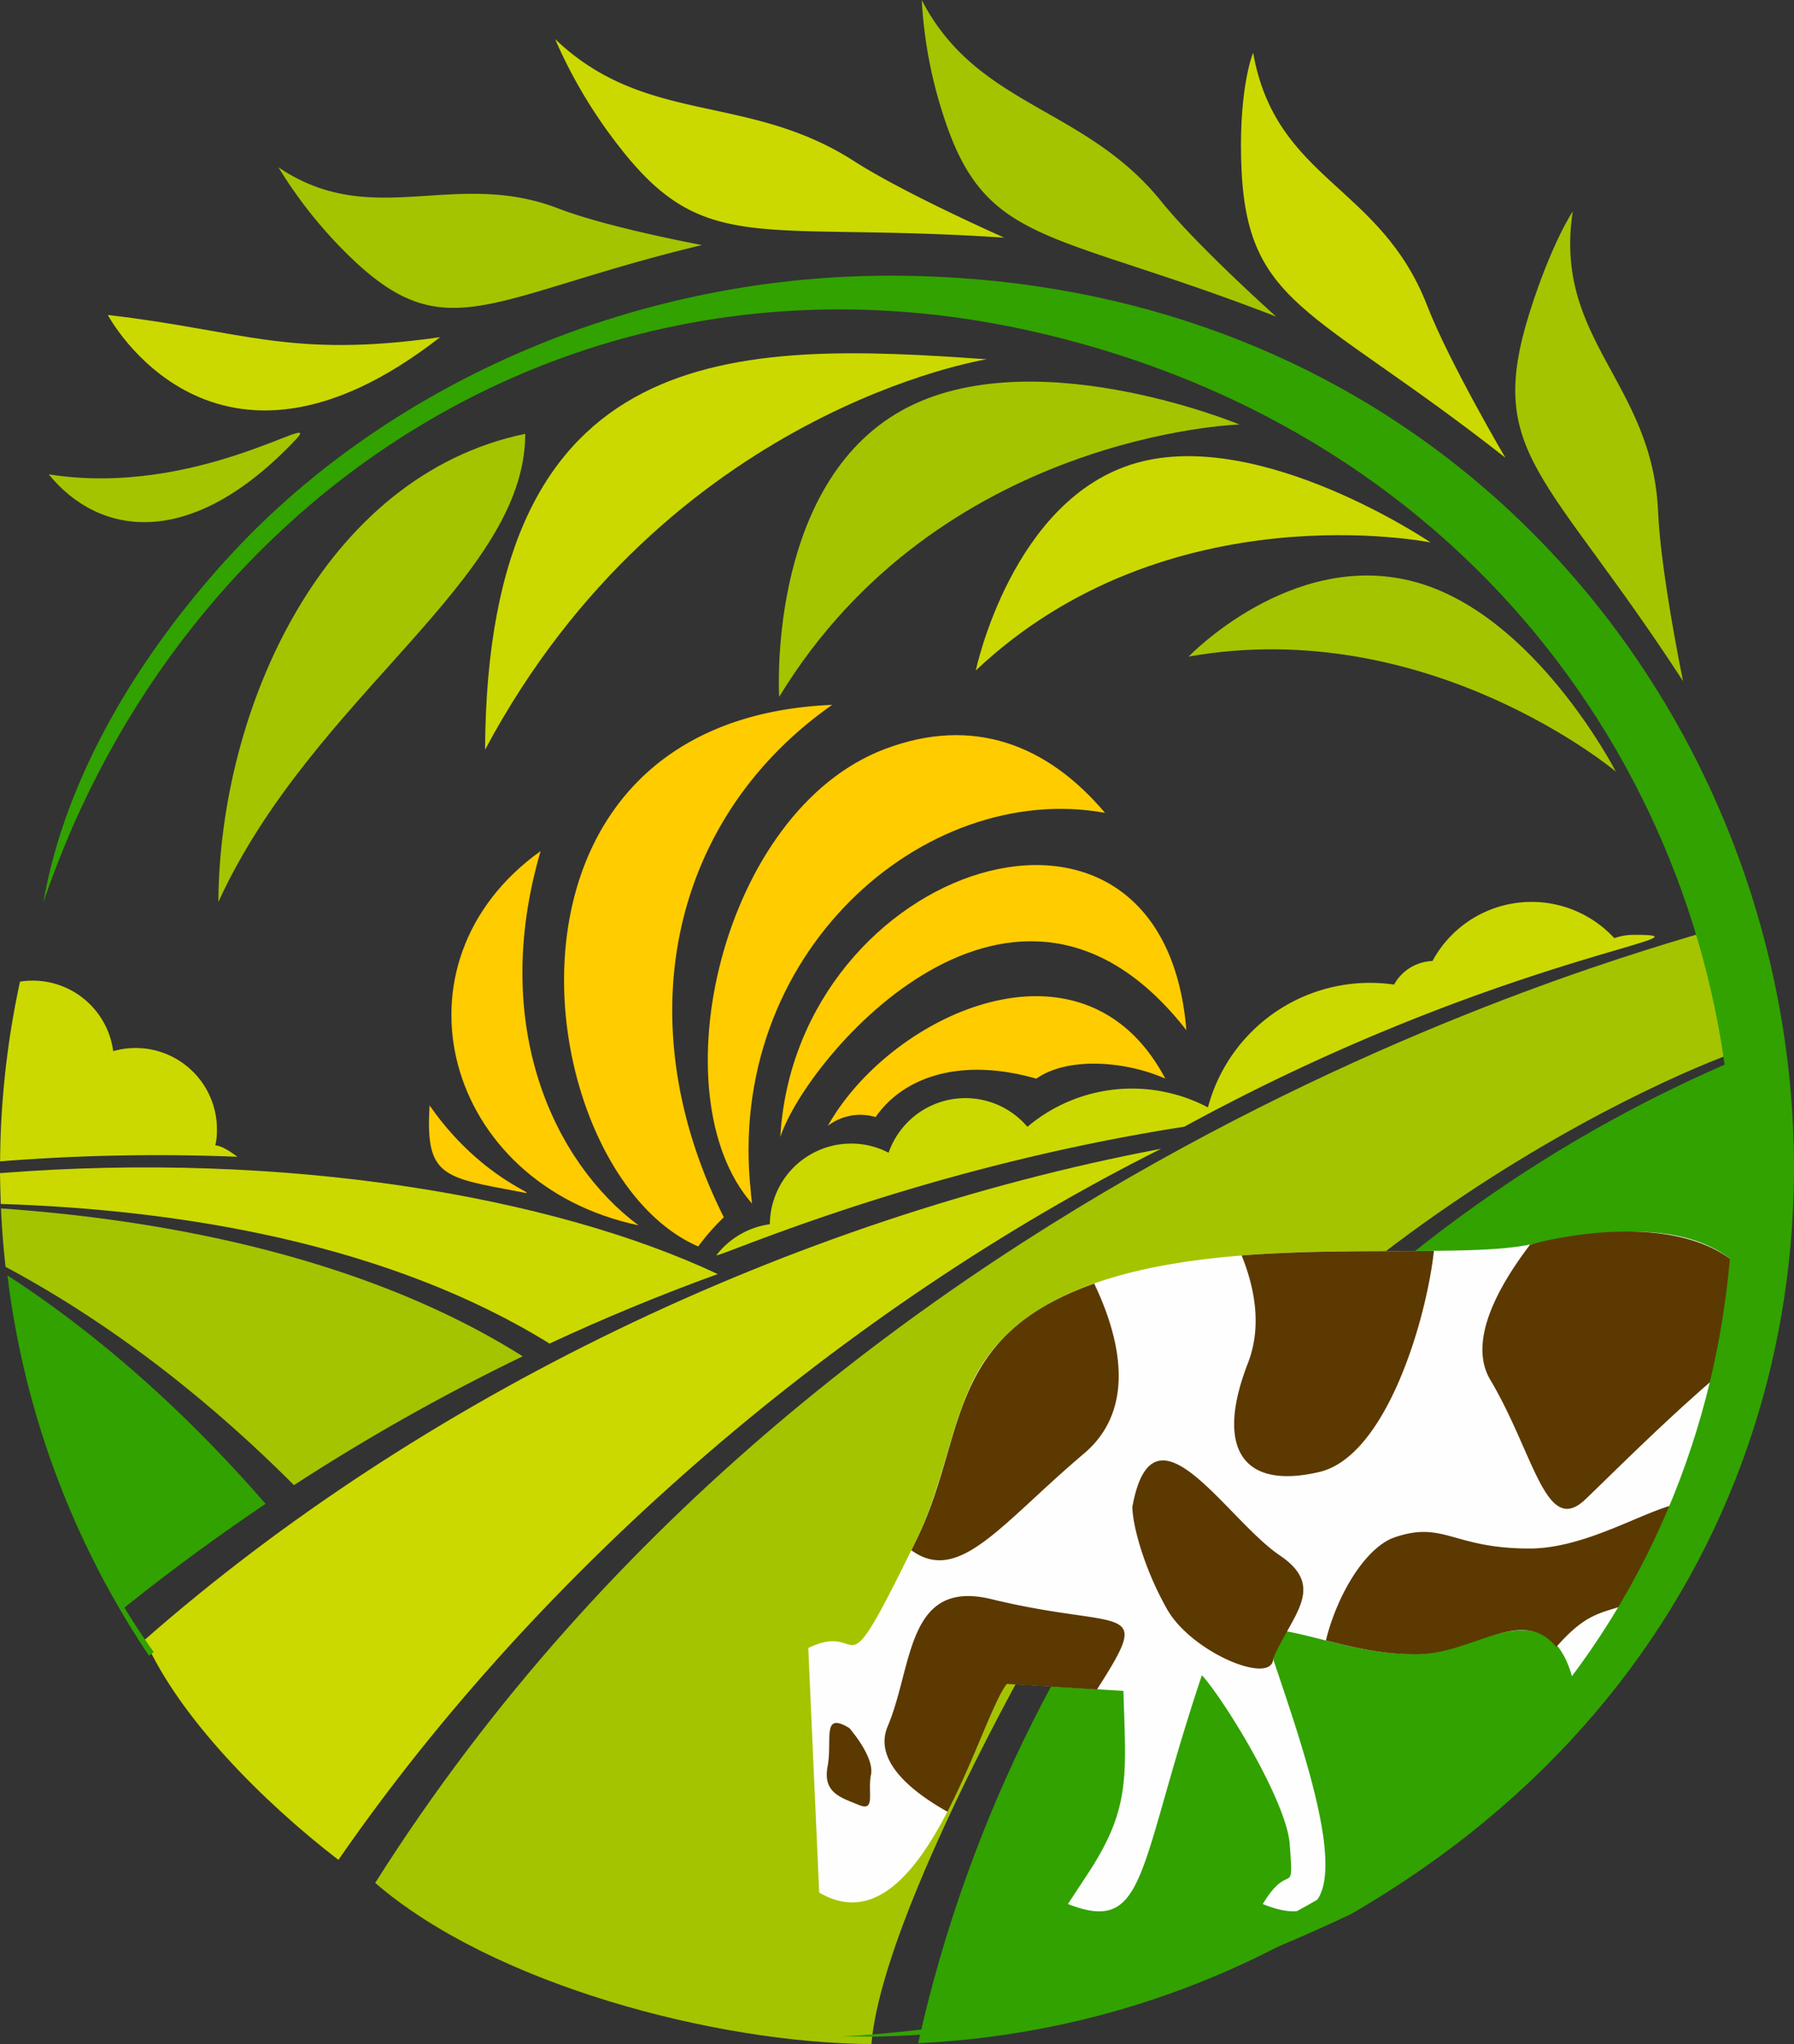
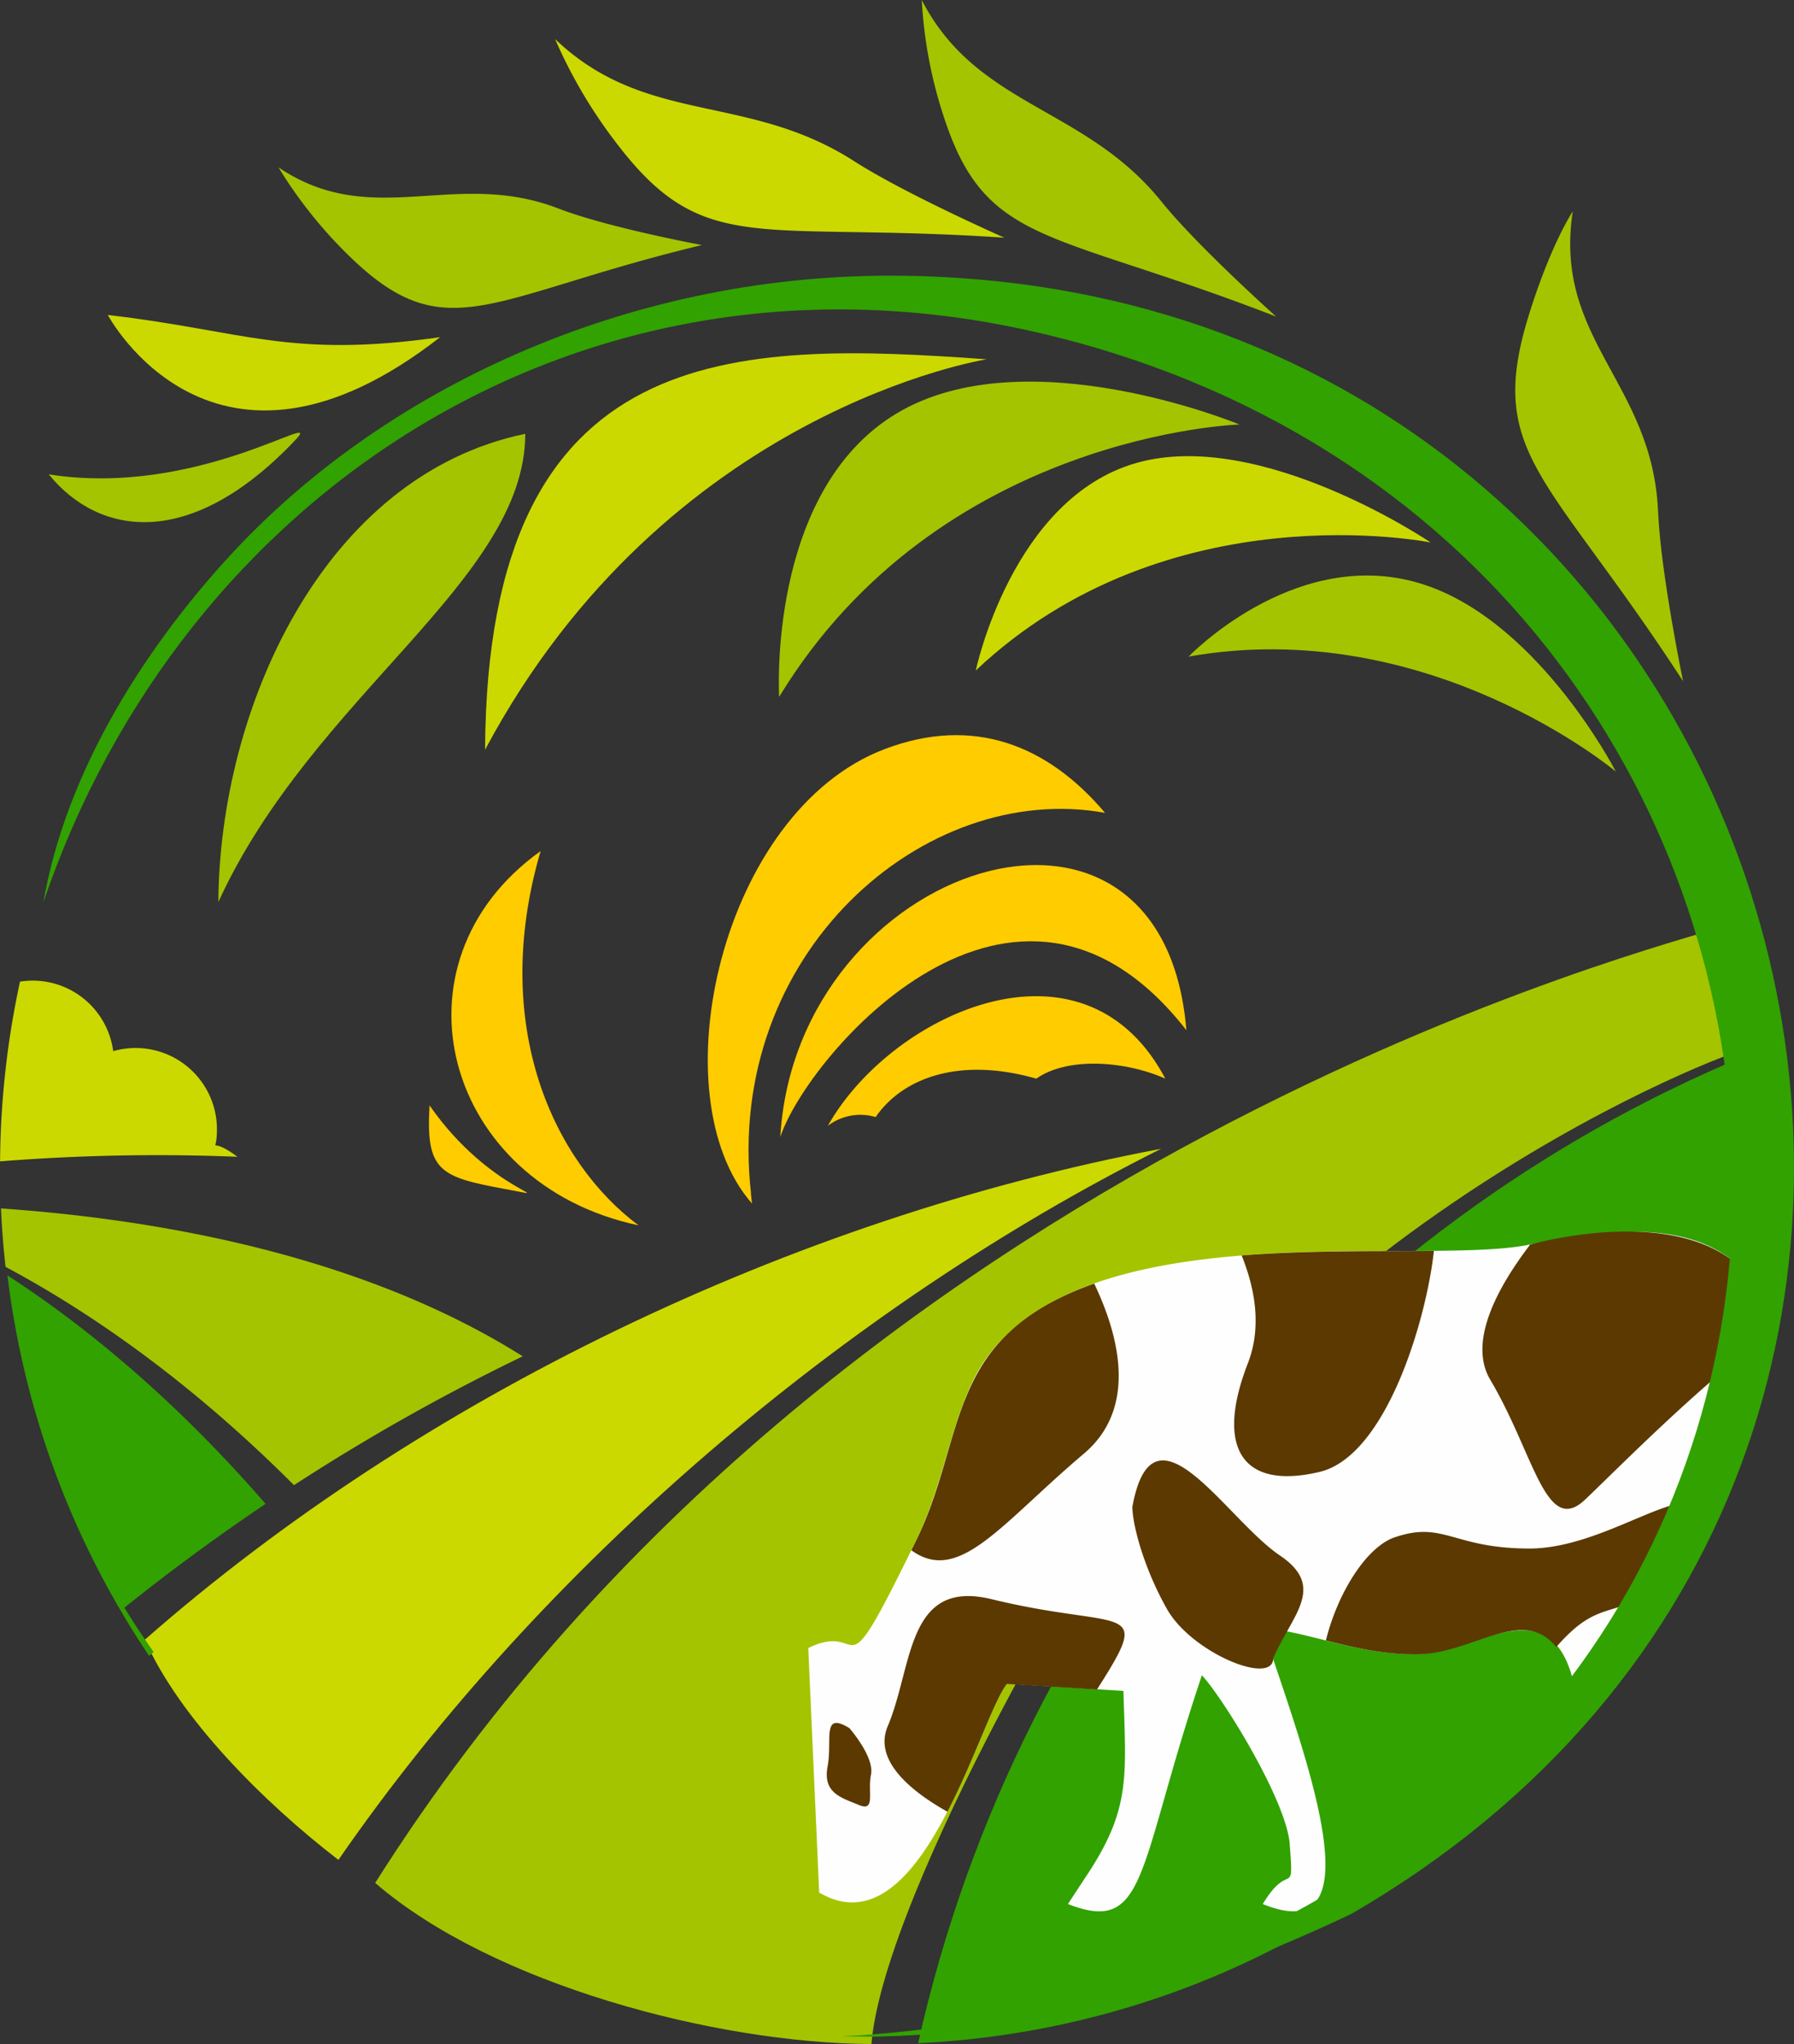
<svg xmlns="http://www.w3.org/2000/svg" id="Farm_logos" data-name="Farm logos" viewBox="0 0 392.71 447.38">
  <rect x="0" y="0" width="392.71" height="447.38" fill="#333333" stroke="none" />
  <defs>
    <style>.cls-1,.cls-4{fill:#cbd900;}.cls-2,.cls-3{fill:#a4c400;}.cls-10,.cls-11,.cls-3,.cls-4,.cls-5,.cls-8,.cls-9{fill-rule:evenodd;}.cls-5{fill:#fff;}.cls-6{fill:#7cca00;}.cls-7{fill:#fc0;}.cls-8{fill:#0d0085;}.cls-9{fill:#31a200;}.cls-10{fill:#fefefe;}.cls-11{fill:#5b3901;}</style>
  </defs>
-   <path class="cls-1" d="M1753.41,870.22c-42.86-33.66-57.09-32.92-57.82-65.61-.36-16,2.63-23,2.63-23,5,28,27.78,28.8,38.07,55.27,4.86,12.51,17.12,33.32,17.12,33.32" transform="translate(-1423.91 -770.06)" />
  <path class="cls-2" d="M1703.3,839.37c-49.57-19.24-63.64-15.28-72.87-44a97.88,97.88,0,0,1-4.74-25.29c12.1,23.46,35.62,23.22,52.43,44.06,7.93,9.85,25.18,25.25,25.18,25.25" transform="translate(-1423.91 -770.06)" />
  <path class="cls-2" d="M1792.33,919.14c-29.76-45.77-43.41-49.61-33.56-80.76,4.82-15.25,9.42-22.06,9.42-22.06-4.31,28.13,17.48,37.39,18.68,65.76.57,13.4,5.46,37.06,5.46,37.06" transform="translate(-1423.91 -770.06)" />
  <path class="cls-1" d="M1643.75,822.08c-54.08-3.61-65.67,4.42-84.72-20.47a107.48,107.48,0,0,1-13.61-23c19.9,19,42,11.66,65.42,26.7,11.05,7.11,32.91,16.77,32.91,16.77" transform="translate(-1423.91 -770.06)" />
  <path class="cls-2" d="M1577.54,823.7c-46.52,11.19-55.83,23-76.86,2.71a98.72,98.72,0,0,1-15.81-19.72c20.55,13.87,38.38.19,61.26,9,10.82,4.18,31.41,8,31.41,8" transform="translate(-1423.91 -770.06)" />
  <path class="cls-3" d="M1471.71,967.48c.26-42.29,22.92-93.28,67.18-102.47,0,32.08-46.48,57.28-67.18,102.47" transform="translate(-1423.91 -770.06)" />
  <path class="cls-3" d="M1594.47,922.58s-2.74-44.81,25.56-61.94,75.2,2.33,75.2,2.33-65.69,2-100.76,59.61" transform="translate(-1423.91 -770.06)" />
  <path class="cls-4" d="M1530.09,934.16c.45-90.35,55-89.38,109.82-85.46,0,0-70.06,10.91-109.82,85.46" transform="translate(-1423.91 -770.06)" />
  <path class="cls-4" d="M1637.52,916.78s7.9-37.67,35.18-45.4,64.39,17.42,64.39,17.42-57.51-11.7-99.57,28" transform="translate(-1423.91 -770.06)" />
  <path class="cls-3" d="M1684.11,913.76s22.35-23.32,49-16.48,44.51,41.66,44.51,41.66-41-34.44-93.48-25.18" transform="translate(-1423.91 -770.06)" />
  <path class="cls-5" d="M1488.35,865.83c-17.45,6.49-34.13,11.24-52.51,8.77,0,0,20.16,25.62,52.51-8.77" transform="translate(-1423.91 -770.06)" />
  <path class="cls-6" d="M1456.32,875.18c9.31-.94,24.57-6.13,30.11-8.1-27.18,27.63-45.21,12.43-49.3,8.19a102.84,102.84,0,0,0,19.19-.09" transform="translate(-1423.91 -770.06)" />
  <path class="cls-2" d="M1434.58,873.88c11.13,13.68,31.25,16.64,54.15-7.69C1495,859.49,1467.17,879.05,1434.58,873.88Z" transform="translate(-1423.91 -770.06)" />
  <path class="cls-1" d="M1520.25,843.86c-33.08,4.72-43.1-1.44-72.74-4.86,0,0,23.12,43.59,72.74,4.86" transform="translate(-1423.91 -770.06)" />
  <path class="cls-7" d="M1679,1006.15c-8.57-3.83-21.29-4.89-28.24,0-17.09-4.89-29.4,0-35.17,8.41a11.71,11.71,0,0,0-10.46,1.91c13.74-24.46,56-44.13,73.87-10.32" transform="translate(-1423.91 -770.06)" />
  <path class="cls-8" d="M1683.37,1046.21l8-.57C1680.23,1072.62,1682.87,1072.48,1683.37,1046.21Z" transform="translate(-1423.91 -770.06)" />
  <path class="cls-7" d="M1563.68,1038.25c-42.57-9-55.69-57.43-21.43-81.91-11.23,38.35,3,68.18,21.43,81.91" transform="translate(-1423.91 -770.06)" />
-   <path class="cls-7" d="M1582.36,1036.49a49.76,49.76,0,0,0-5.61,6.38c-37.07-16-50.46-115.13,29.33-118.54-35.49,24.9-45.13,69.46-23.72,112.16" transform="translate(-1423.91 -770.06)" />
  <path class="cls-7" d="M1588.27,1031.19l.26,2.3c-20.79-23.7-6.73-85.88,29-99.46,19.47-7.41,35.77-.86,48.27,13.94-39.59-7.17-83.36,30.89-77.5,83.22" transform="translate(-1423.91 -770.06)" />
  <path class="cls-7" d="M1594.72,1018.91c3.47-59.83,83.75-86.18,88.89-23.37-37.46-48-83.08,5.72-88.89,23.37" transform="translate(-1423.91 -770.06)" />
  <path class="cls-4" d="M1678.09,1021.49c-81.21,15.36-162.23,54.58-222.47,107.45,7.57,17.13,25.92,35.53,42.37,48.2,44.44-64.35,111.26-121.21,180.1-155.65" transform="translate(-1423.91 -770.06)" />
  <path class="cls-3" d="M1799.41,973.33c-7.59,3.06-191.36,47.46-293.37,208.85,25.59,22.13,74.51,35.11,108.63,35.26,2.75-34,53.92-120,53.92-114.34,58.84-80.58,151.65-108.87,135.68-102.56-.87-7.37-3.18-20.1-4.86-27.21" transform="translate(-1423.91 -770.06)" />
-   <path class="cls-4" d="M1678.87,1009.06a35.27,35.27,0,0,1,9.46,3.38,36.7,36.7,0,0,1,40.74-26.88,10,10,0,0,1,8.41-5.16,24.65,24.65,0,0,1,39.81-5,12.56,12.56,0,0,1,4.22-.73c20.38,0-29.76,4.56-98.36,42-58.26,9.06-101.58,28.53-102.43,28.14a17.85,17.85,0,0,1,11.71-6.8,17.8,17.8,0,0,1,26-15.65,17.8,17.8,0,0,1,30.38-5.67,35.48,35.48,0,0,1,30-7.65" transform="translate(-1423.91 -770.06)" />
  <path class="cls-4" d="M1475.94,1023.3c-6.74-5.11-4.54.34-4.54-6.07a17.8,17.8,0,0,0-22.71-17.1,17.78,17.78,0,0,0-20.4-15.22,191.65,191.65,0,0,0-4.36,39.34,435.43,435.43,0,0,1,52-1" transform="translate(-1423.91 -770.06)" />
  <path class="cls-3" d="M1424.12,1034.55c26.48,1.86,75.4,7.93,114.21,32.37a456.79,456.79,0,0,0-50.07,28.2c-19.91-19.95-41.28-36.09-63.13-47.78q-.72-6.33-1-12.79" transform="translate(-1423.91 -770.06)" />
  <path class="cls-9" d="M1457.54,1131.67l-1,.8a190.61,190.61,0,0,1-31-83.26c21.07,13.67,40,31,56.51,50q-15.91,10.71-30.9,22.72c2,3.3,4.18,6.55,6.4,9.72" transform="translate(-1423.91 -770.06)" />
  <path class="cls-9" d="M1805.74,1001.26c-88.92,37-158.74,116.89-180.85,216,110.94-5.3,195.11-104.17,180.85-216" transform="translate(-1423.91 -770.06)" />
-   <path class="cls-4" d="M1423.91,1026.83c62.21-4.91,120.76,5,157.11,22.09q-18.78,6.81-36.81,15.21c-34.9-21.58-79.75-29.28-120.13-30.56-.08-1.87-.15-4.86-.17-6.74" transform="translate(-1423.91 -770.06)" />
  <path class="cls-10" d="M1600.84,1130.71l2.39,53.57c22.27,13.14,34.85-37.52,41-45.71l25.6,1.58c.55,19,1.71,25.92-8.44,41l-3.71,5.65c17.44,6.8,15.09-7.72,29.33-50.08,4.86,5.31,18.5,27.52,19.22,36.94.94,12.39,0,3.32-5.89,13.14,26.86,11,7.21-37.76,0-60.51,11.66,1.29,21.13,6.19,34.45,5.76,12.75-.41,30.12-16.2,34.24,9.58a196.17,196.17,0,0,0,37.15-92.79c-9.84-11.08-27-10.68-47.31-6.4-24.07,5.09-101.43-8.37-121.33,28.59-5.36,10-7.06,23.7-13,36-17.65,36.15-10.48,17.26-23.74,23.76" transform="translate(-1423.91 -770.06)" />
  <path class="cls-11" d="M1663.44,1051c-33,11.7-27.79,33.3-38.87,56l-1.16,2.37c10.44,7.59,19.58-5.76,37.77-21.15,11.93-10.09,7.56-26.12,2.26-37.2m74.36-7.17c-12.35.11-27.34-.15-42.09,1,2.82,7,4.52,15.49,1.35,23.62-7.07,18.2-1.52,27.8,15.67,23.76C1727.4,1088.77,1736.18,1058.79,1737.8,1043.8Zm68.45,5c-14.23-16-47.51-6.35-47.39-6.38-7.36,9.65-13.58,21.41-8.73,29.58,9.6,16.16,12.13,34.36,20.72,26.27,4.92-4.63,18.82-18.74,31.88-29.56A197.62,197.62,0,0,0,1806.25,1048.81Zm-92.09,80.26c6.39,1.62,12.88,3.2,20.7,3,11.61-.38,22.54-10.56,29.71-1.55,7.73-8.86,10.83-7.07,18.51-10.57a199.6,199.6,0,0,0,10.08-21c-6.8,0-20.93,10-34.44,10-16.67,0-18.7-6.06-29.31-2.52C1723.07,1108.48,1716.73,1118.7,1714.16,1129.07Zm-104.25,19.27s5.45,6.24,4.66,10.1,1.09,8.21-2.68,6.63-7.92-2.57-6.82-8.41S1603.68,1144.49,1609.91,1148.34Zm92.71-15.35c4.07-9.49,11.73-15.58,1.46-22.52-11.85-8-27.74-35.43-32.29-10.67,0,4,2.55,13.54,7.59,22.43C1684.86,1131.9,1702.62,1139.1,1702.62,1133Zm-71.33,33.6c5.91-11.42,10.12-24.25,13-28l19.75,1.21c12.53-19.6,5.89-12.72-23.06-19.76-18.7-4.56-17.18,14.65-22.74,27.79C1615,1155.46,1623.55,1162.25,1631.29,1166.59Z" transform="translate(-1423.91 -770.06)" />
  <path class="cls-9" d="M1473.4,892.58c-18.93,20.88-35.19,47.25-40,75,30.39-89.63,118-147.49,217-124.89,194.67,44.44,212.89,317-.21,367.27-28.92,6.8-52.82,5.52-36.24,5.89,31.82-.44,64.74-7.43,105.67-26.84,172.79-99.85,99.72-358.61-100.93-358.61-57.93,0-111.55,24.94-145.29,62.2" transform="translate(-1423.91 -770.06)" />
  <path class="cls-7" d="M1517.94,1012c13.29,19.15,29.44,20.68,16.62,18.32-14.36-2.65-17.48-3.87-16.62-18.32" transform="translate(-1423.91 -770.06)" />
</svg>